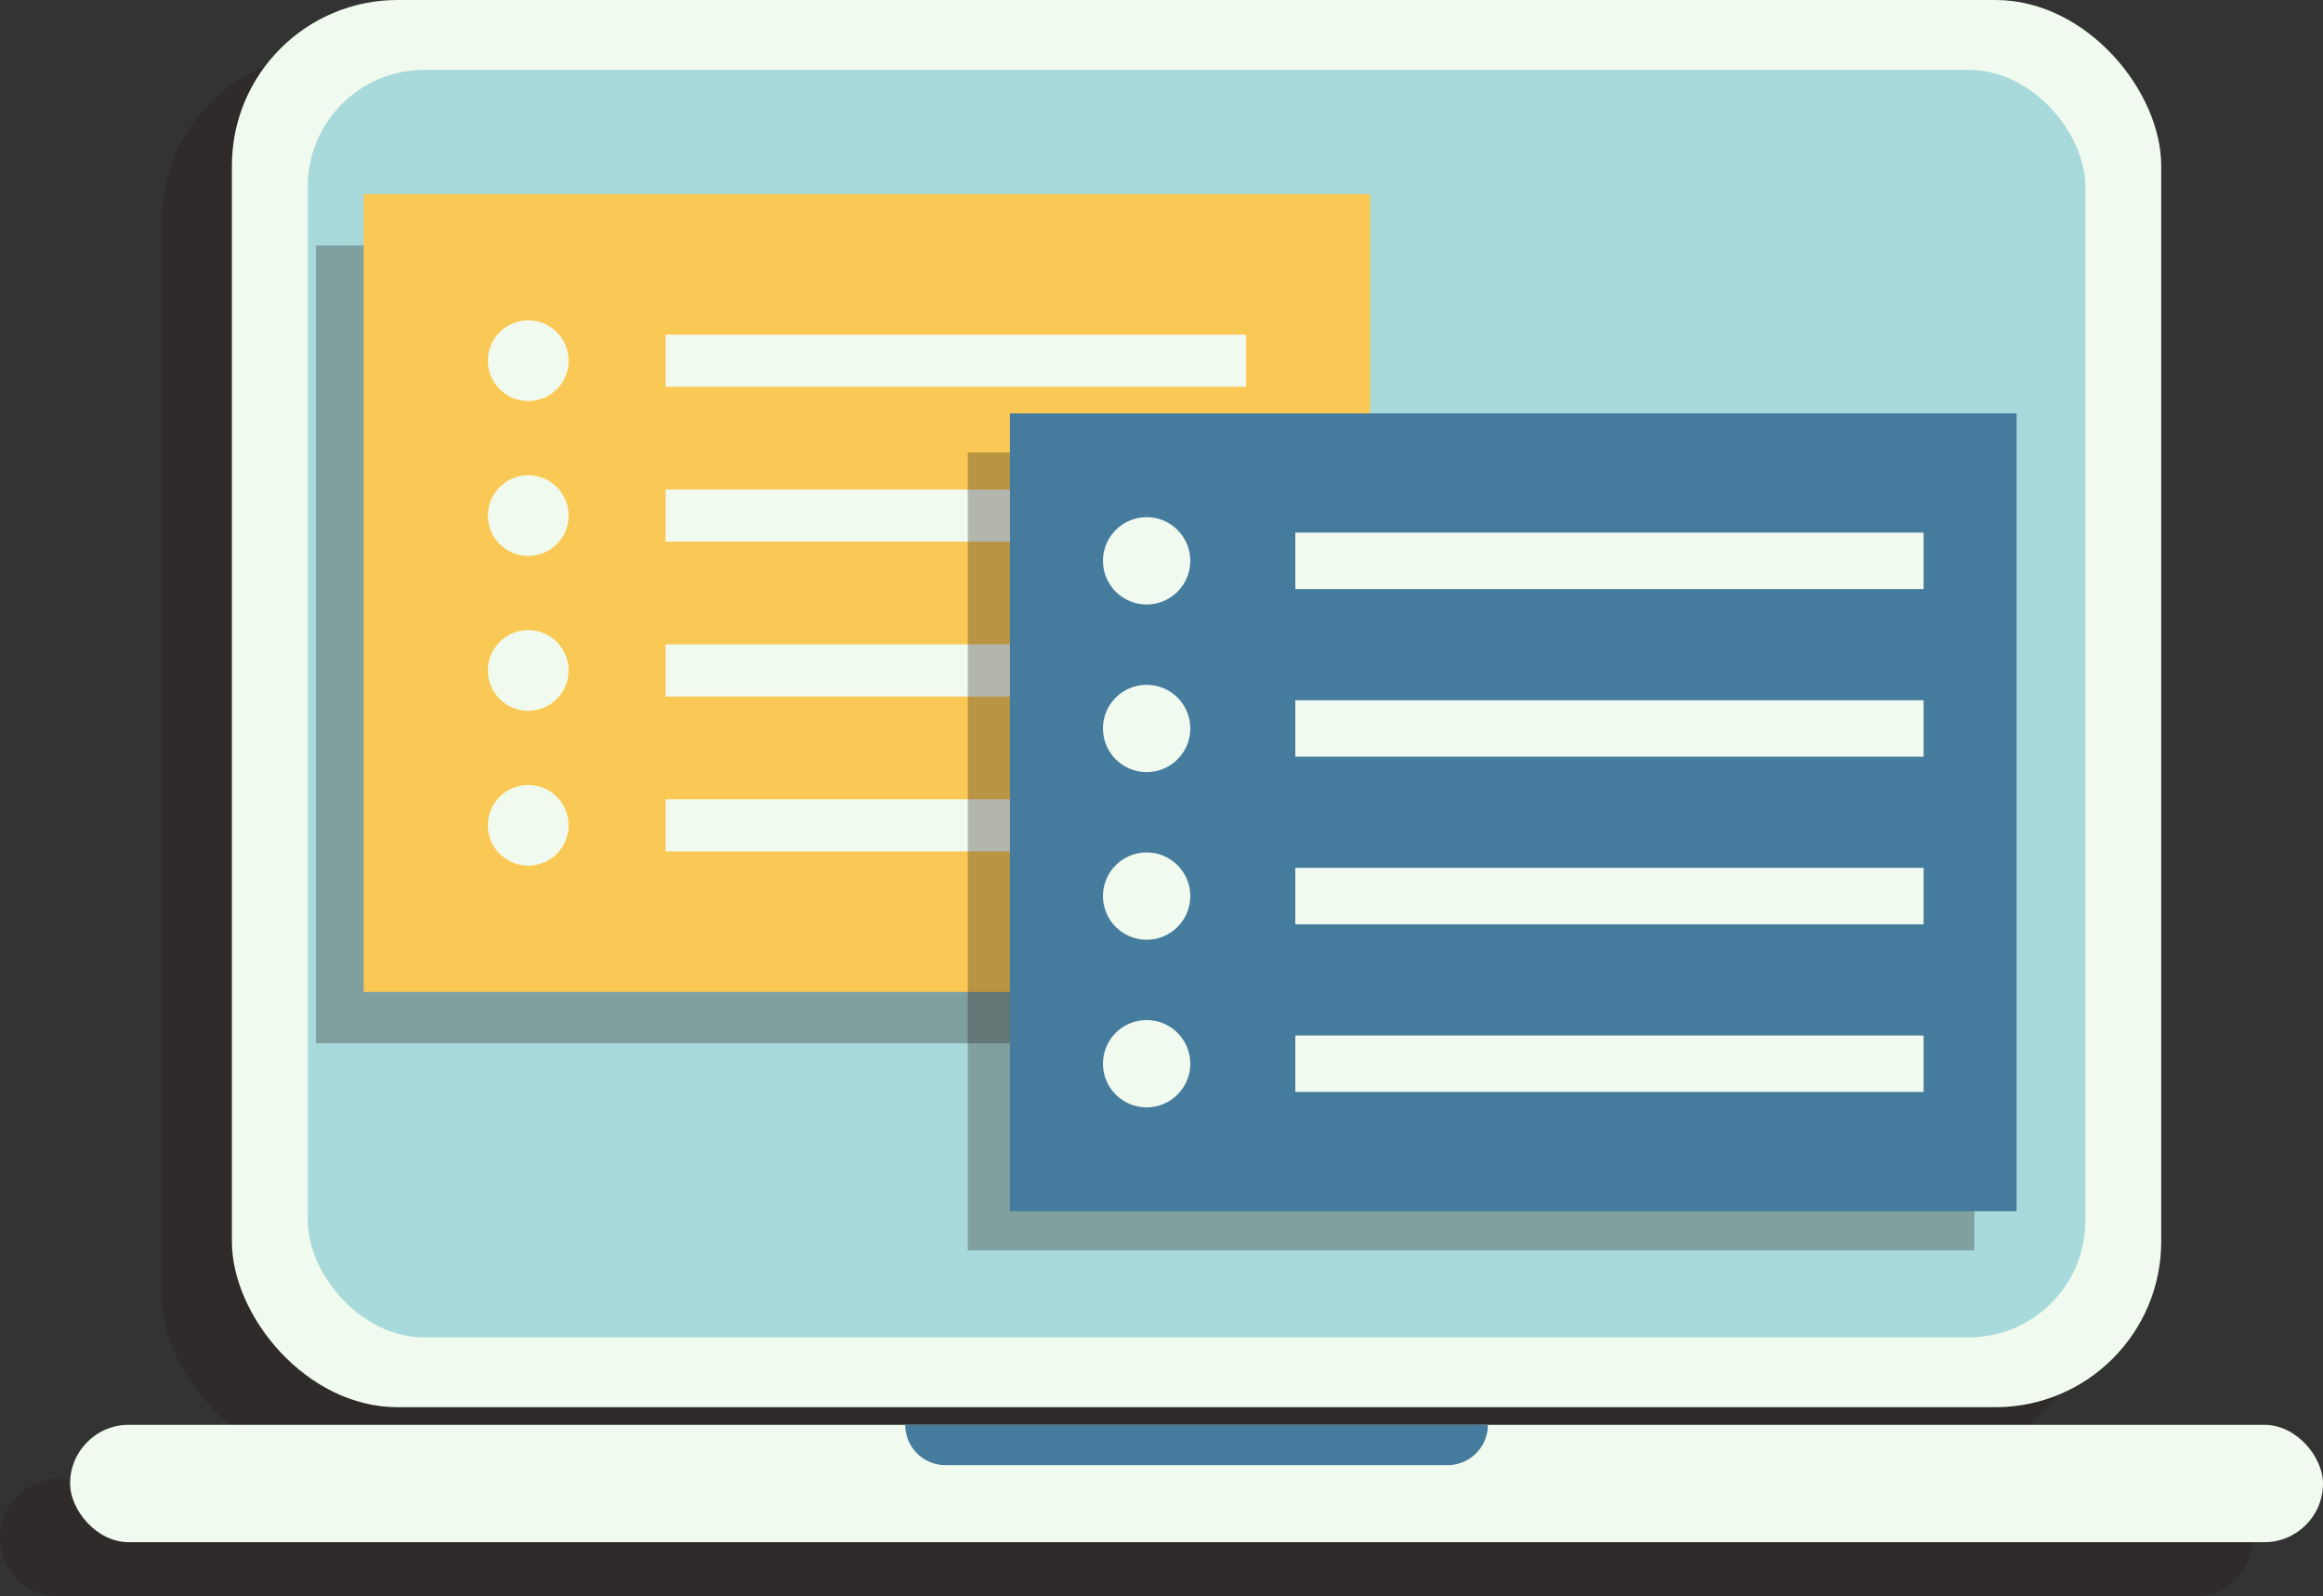
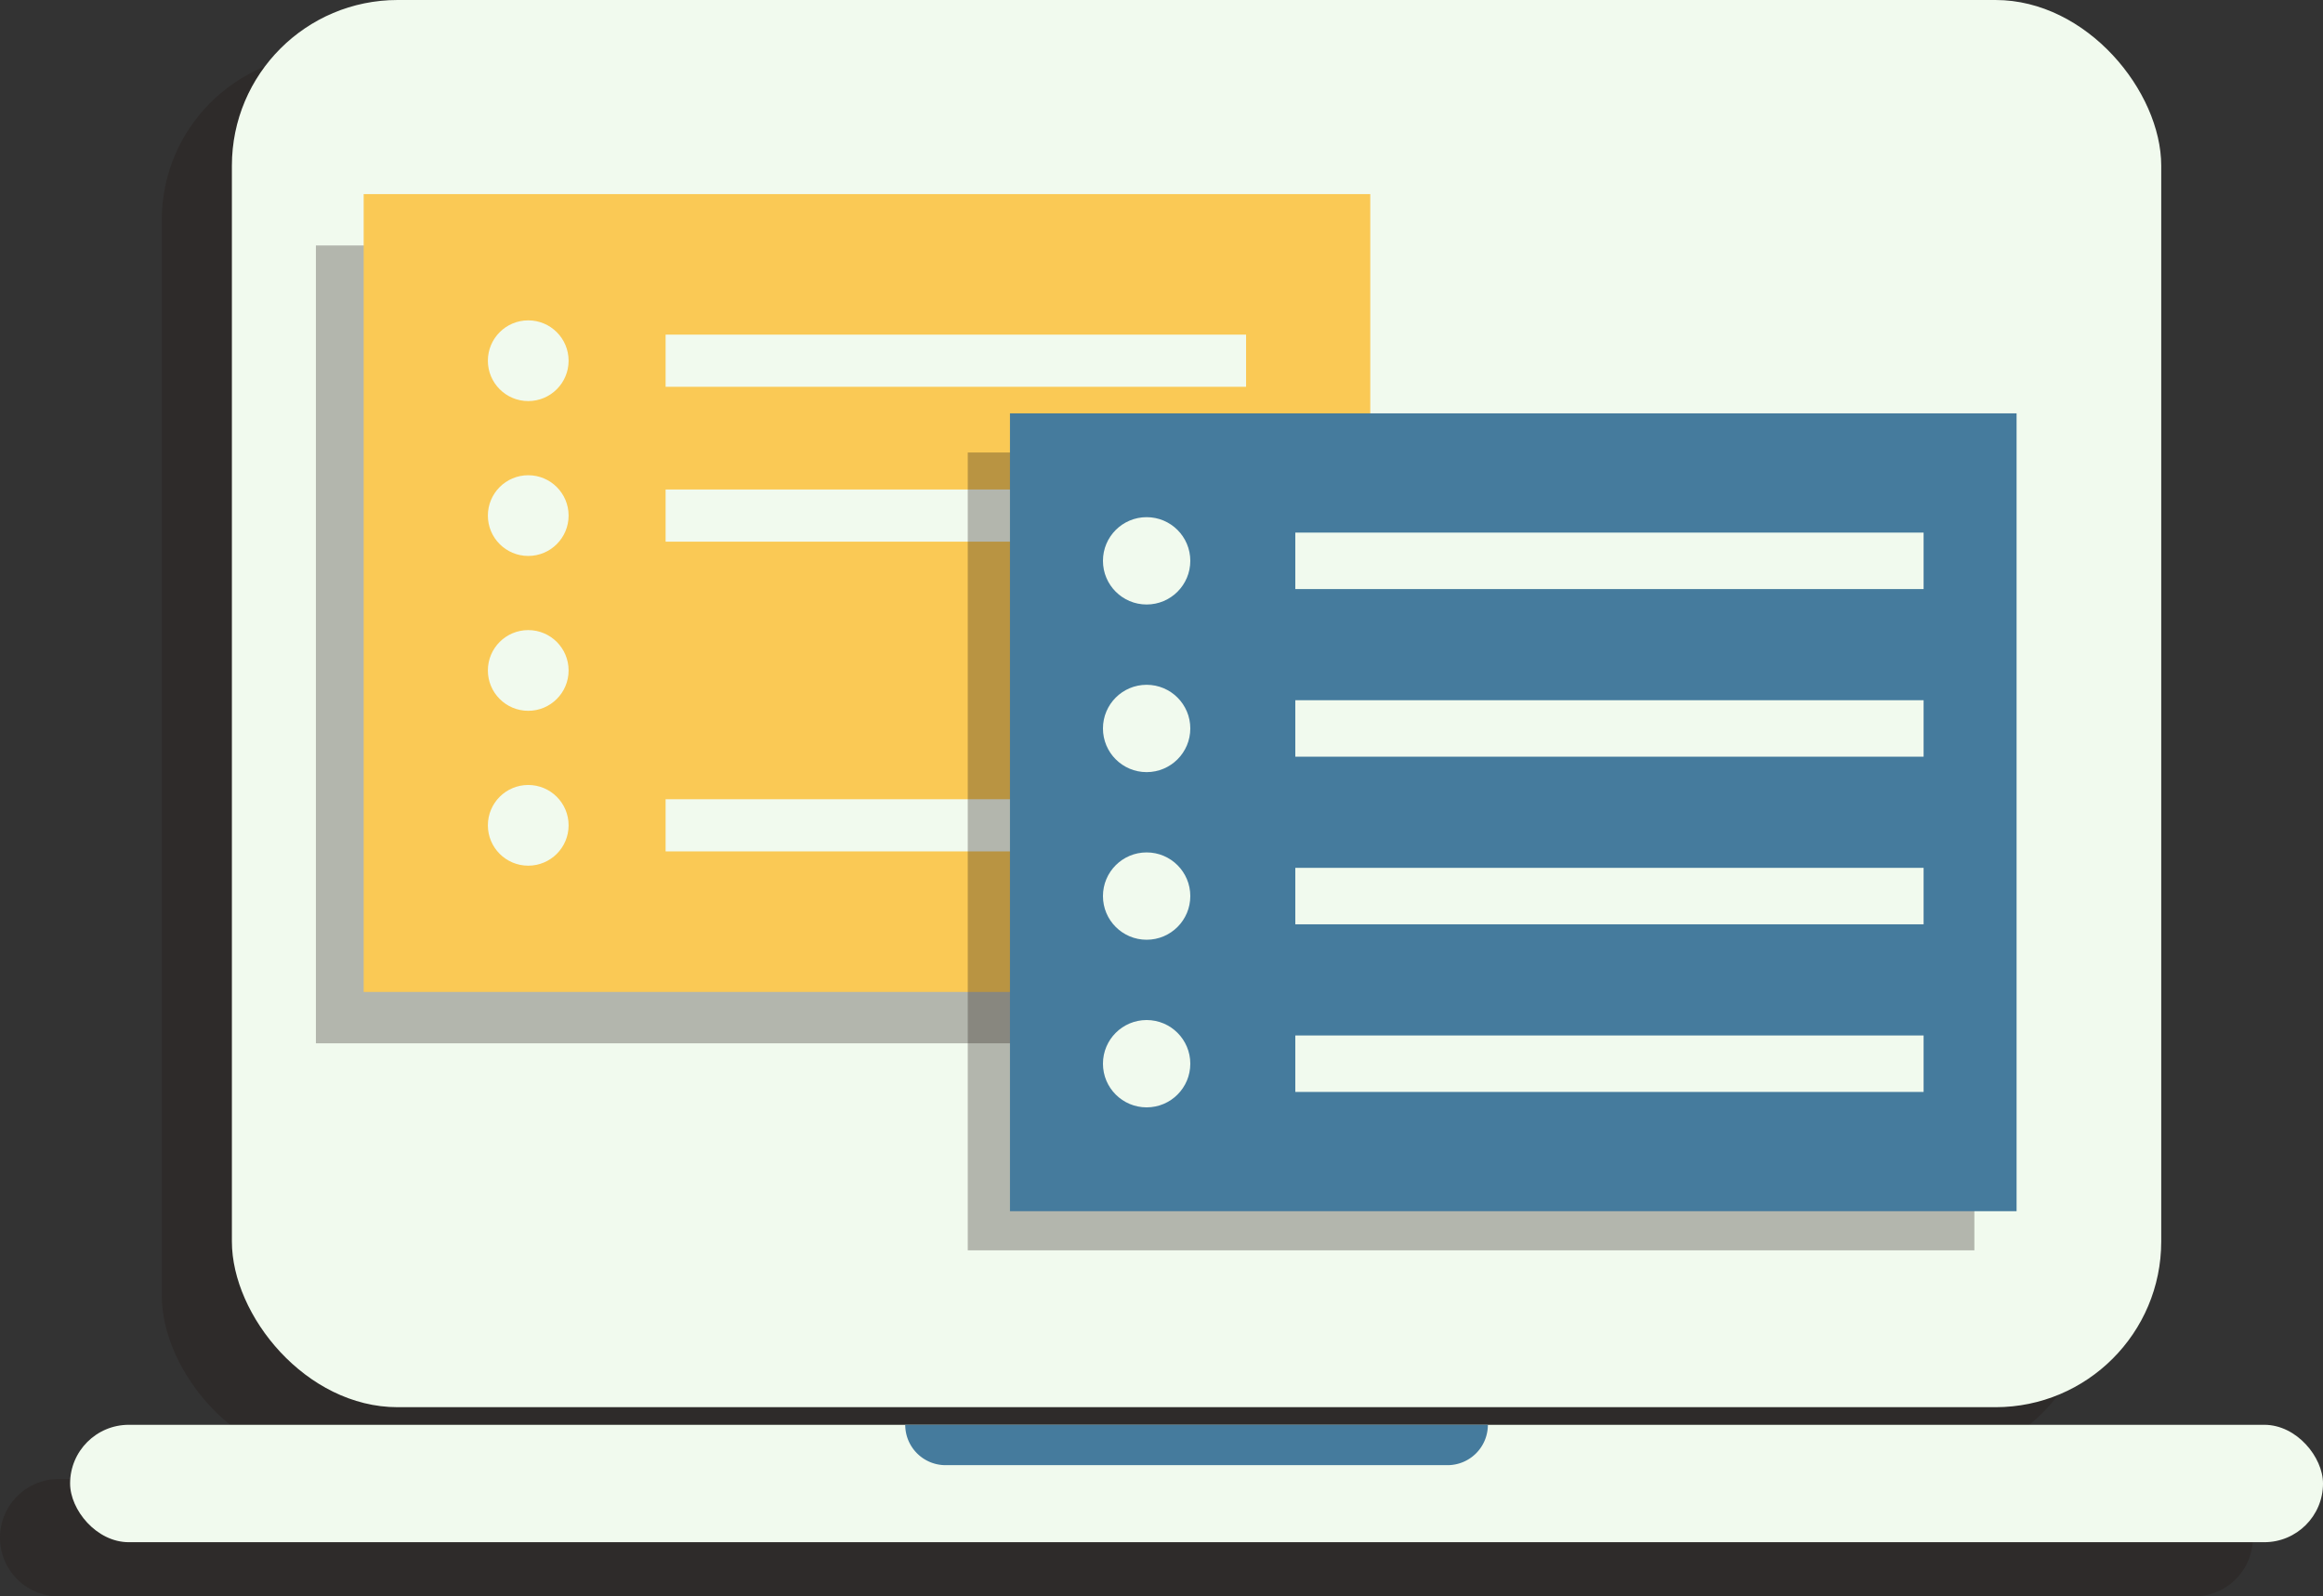
<svg xmlns="http://www.w3.org/2000/svg" width="188.544" height="129.602" viewBox="0 0 188.544 129.602">
  <rect x="0" y="0" width="188.544" height="129.602" fill="#333333" stroke="none" />
  <defs>
    <style>
      .cls-1, .cls-6 {
        opacity: 0.3;
      }

      .cls-2, .cls-6 {
        fill: #231815;
      }

      .cls-3 {
        fill: #f1faee;
      }

      .cls-4 {
        fill: #a8dadc;
      }

      .cls-5 {
        fill: #457b9d;
      }

      .cls-7 {
        fill: #fac955;
      }
    </style>
  </defs>
  <g id="Group_19467" data-name="Group 19467" transform="translate(1446.937 -1225.57)">
    <g id="Group_19463" data-name="Group 19463" class="cls-1" transform="translate(-1446.937 1229.972)">
      <rect id="Rectangle_1949" data-name="Rectangle 1949" class="cls-2" width="156.592" height="114.24" rx="13.453" transform="translate(13.131)" />
      <path id="Path_25487" data-name="Path 25487" class="cls-2" d="M-1268.848,1356.389h-173.323a4.766,4.766,0,0,0-4.766,4.766,4.766,4.766,0,0,0,4.766,4.765h173.323a4.766,4.766,0,0,0,4.766-4.765A4.766,4.766,0,0,0-1268.848,1356.389Z" transform="translate(1446.937 -1240.72)" />
    </g>
    <g id="Group_19464" data-name="Group 19464" transform="translate(-1441.247 1225.57)">
      <rect id="Rectangle_1950" data-name="Rectangle 1950" class="cls-3" width="156.593" height="114.24" rx="13.453" transform="translate(13.131)" />
-       <rect id="Rectangle_1951" data-name="Rectangle 1951" class="cls-4" width="144.27" height="102.906" rx="9.467" transform="translate(19.292 5.667)" />
      <rect id="Rectangle_1952" data-name="Rectangle 1952" class="cls-3" width="182.855" height="9.531" rx="4.766" transform="translate(0 115.669)" />
    </g>
    <path id="Rectangle_1953" data-name="Rectangle 1953" class="cls-5" d="M0,0H47.29a0,0,0,0,1,0,0V0a3.276,3.276,0,0,1-3.276,3.276H3.276A3.276,3.276,0,0,1,0,0V0A0,0,0,0,1,0,0Z" transform="translate(-1373.465 1341.24)" />
    <rect id="Rectangle_1954" data-name="Rectangle 1954" class="cls-6" width="81.7" height="64.771" transform="translate(-1421.297 1245.497)" />
    <rect id="Rectangle_1955" data-name="Rectangle 1955" class="cls-7" width="81.7" height="64.771" transform="translate(-1417.42 1241.328)" />
    <g id="Group_19465" data-name="Group 19465" transform="translate(-1407.339 1251.578)">
      <circle id="Ellipse_570" data-name="Ellipse 570" class="cls-3" cx="3.276" cy="3.276" r="3.276" />
      <rect id="Rectangle_1956" data-name="Rectangle 1956" class="cls-3" width="47.114" height="4.235" transform="translate(14.425 1.158)" />
      <circle id="Ellipse_571" data-name="Ellipse 571" class="cls-3" cx="3.276" cy="3.276" r="3.276" transform="translate(0 12.573)" />
      <rect id="Rectangle_1957" data-name="Rectangle 1957" class="cls-3" width="47.114" height="4.235" transform="translate(14.425 13.731)" />
      <circle id="Ellipse_572" data-name="Ellipse 572" class="cls-3" cx="3.276" cy="3.276" r="3.276" transform="translate(0 25.145)" />
-       <rect id="Rectangle_1958" data-name="Rectangle 1958" class="cls-3" width="47.114" height="4.235" transform="translate(14.425 26.303)" />
      <circle id="Ellipse_573" data-name="Ellipse 573" class="cls-3" cx="3.276" cy="3.276" r="3.276" transform="translate(0 37.718)" />
      <rect id="Rectangle_1959" data-name="Rectangle 1959" class="cls-3" width="47.114" height="4.235" transform="translate(14.425 38.876)" />
    </g>
    <rect id="Rectangle_1960" data-name="Rectangle 1960" class="cls-6" width="81.7" height="64.771" transform="translate(-1368.389 1262.304)" />
    <rect id="Rectangle_1961" data-name="Rectangle 1961" class="cls-5" width="81.7" height="64.771" transform="translate(-1364.964 1259.127)" />
    <g id="Group_19466" data-name="Group 19466" transform="translate(-1357.417 1267.555)">
      <circle id="Ellipse_574" data-name="Ellipse 574" class="cls-3" cx="3.545" cy="3.545" r="3.545" />
      <rect id="Rectangle_1962" data-name="Rectangle 1962" class="cls-3" width="50.994" height="4.584" transform="translate(15.613 1.253)" />
      <circle id="Ellipse_575" data-name="Ellipse 575" class="cls-3" cx="3.545" cy="3.545" r="3.545" transform="translate(0 13.608)" />
      <rect id="Rectangle_1963" data-name="Rectangle 1963" class="cls-3" width="50.994" height="4.584" transform="translate(15.613 14.861)" />
      <circle id="Ellipse_576" data-name="Ellipse 576" class="cls-3" cx="3.545" cy="3.545" r="3.545" transform="translate(0 27.216)" />
      <rect id="Rectangle_1964" data-name="Rectangle 1964" class="cls-3" width="50.994" height="4.584" transform="translate(15.613 28.469)" />
      <circle id="Ellipse_577" data-name="Ellipse 577" class="cls-3" cx="3.545" cy="3.545" r="3.545" transform="translate(0 40.824)" />
      <rect id="Rectangle_1965" data-name="Rectangle 1965" class="cls-3" width="50.994" height="4.584" transform="translate(15.613 42.077)" />
    </g>
  </g>
</svg>